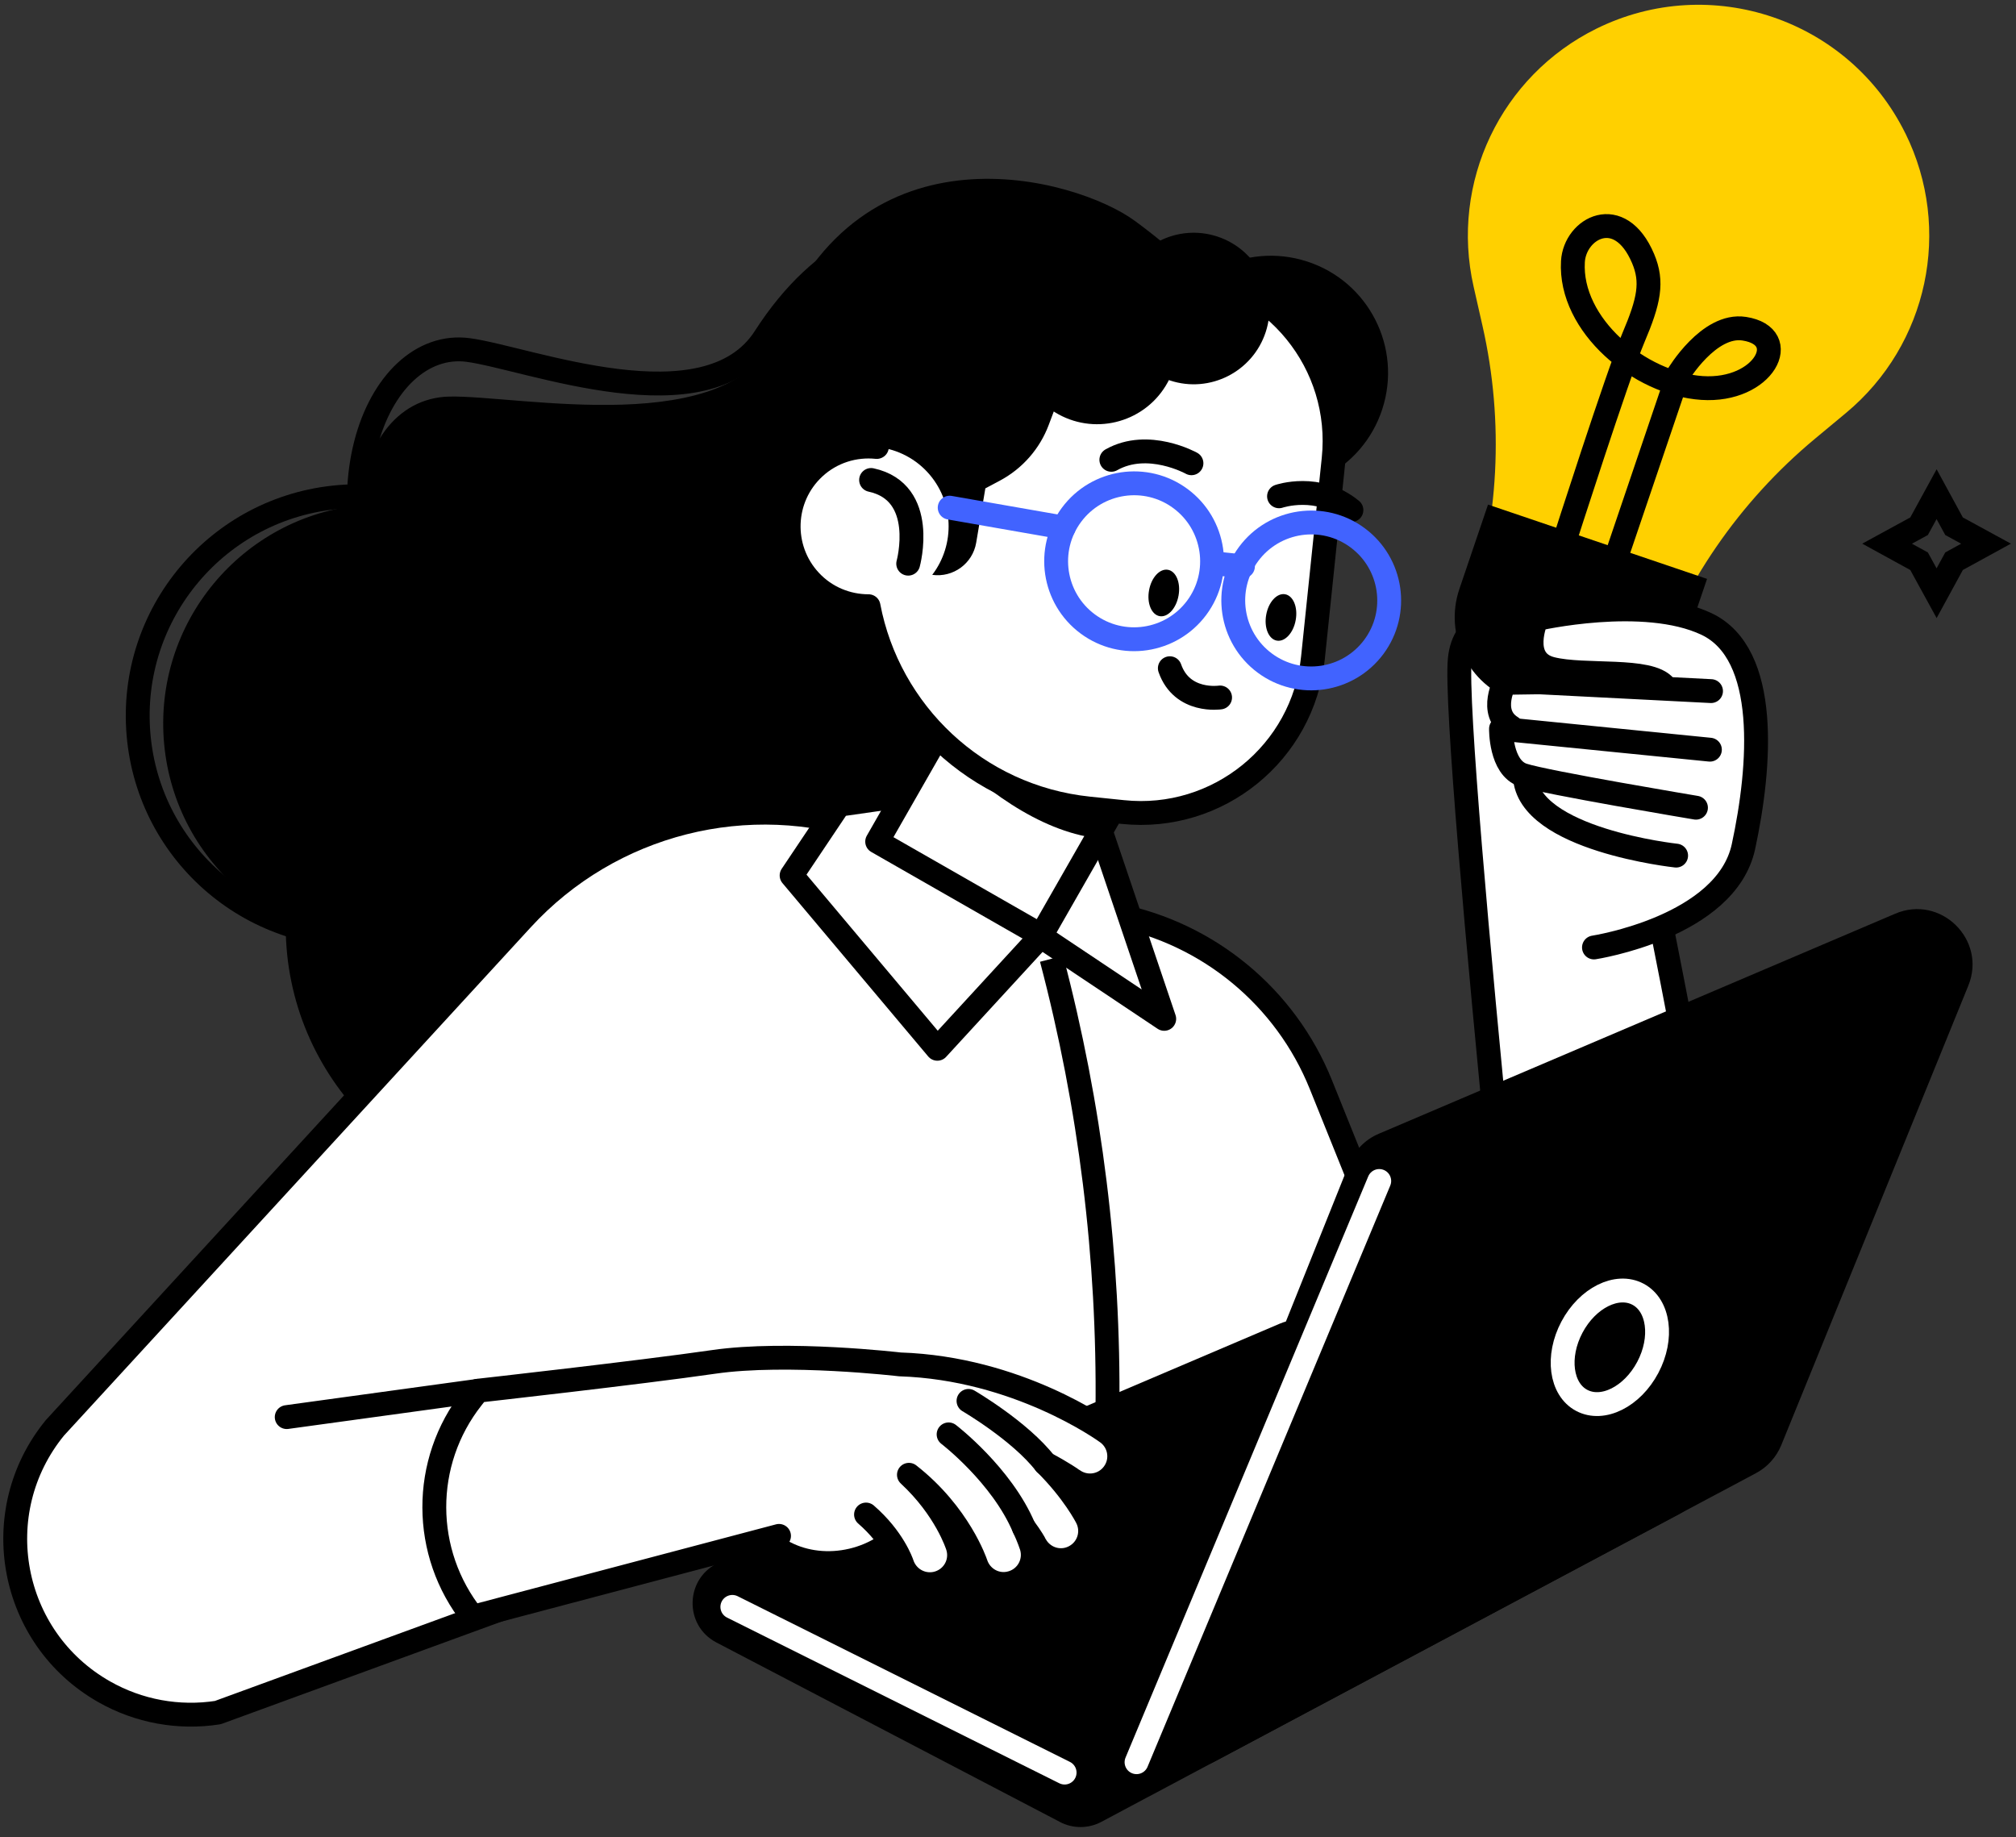
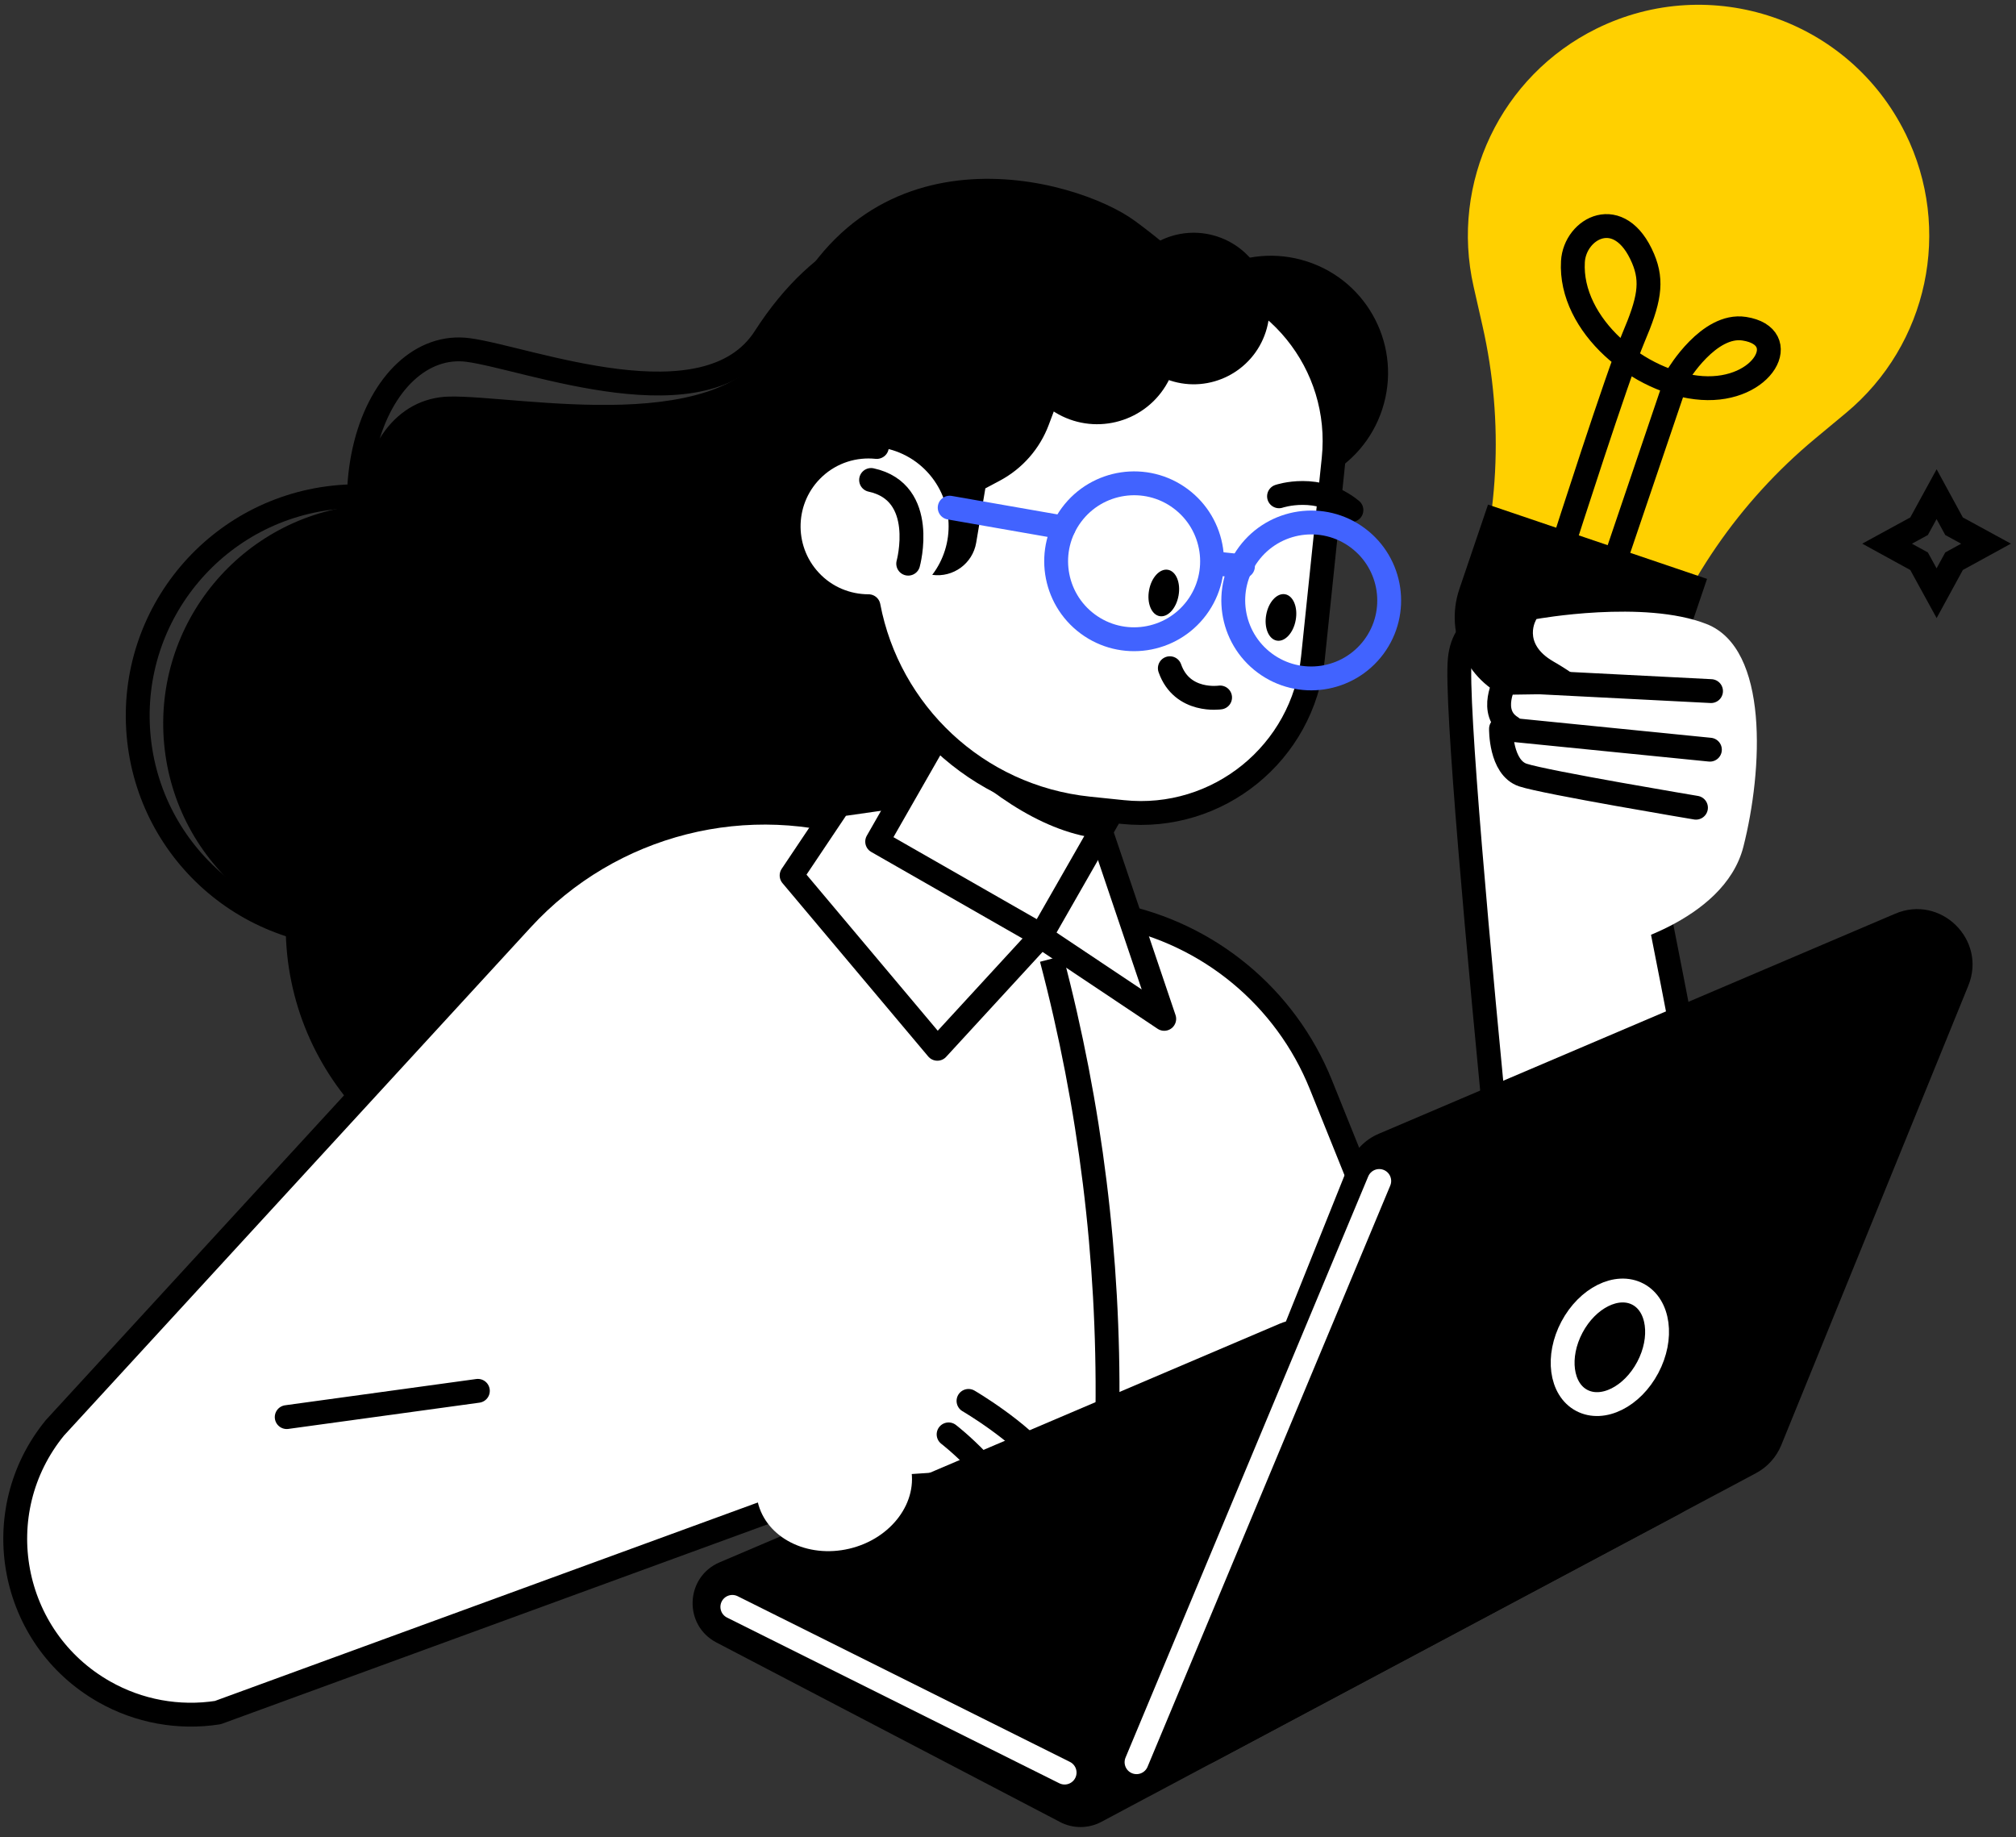
<svg xmlns="http://www.w3.org/2000/svg" width="169" height="154" viewBox="0 0 169 154" fill="none">
  <rect x="0" y="0" width="169" height="154" fill="#333333" stroke="none" />
  <path d="M125.773 98.45C123.892 79.401 122.028 58.809 122.373 55.273C123.037 48.454 134.24 53.318 134.24 53.318C134.24 53.318 140.223 80.637 144.41 105.244" fill="white" />
  <path d="M125.773 98.45C123.892 79.401 122.028 58.809 122.373 55.273C123.037 48.454 134.24 53.318 134.24 53.318C134.24 53.318 140.223 80.637 144.41 105.244" stroke="black" stroke-width="2" stroke-linecap="round" stroke-linejoin="round" />
  <path d="M159.73 11.183C163.69 19.207 161.63 28.897 154.749 34.616L152.161 36.768C145.797 42.056 141.025 49.004 138.363 56.838L138.148 57.477L122.8 52.269L123.015 51.63C125.672 43.796 126.108 35.378 124.276 27.311L123.532 24.027C121.552 15.302 125.813 6.362 133.831 2.402C143.411 -2.326 155.008 1.609 159.73 11.189V11.183Z" fill="#FFD000" />
  <path d="M143.1 48.527L124.74 42.299L122.34 49.373C121.032 53.228 123.098 57.416 126.953 58.724L131.349 60.215C135.204 61.523 139.392 59.457 140.699 55.602L143.1 48.527Z" fill="black" />
  <path d="M135.484 46.709L140.662 31.442C140.662 31.442 143.244 27.088 146.226 27.556C150.315 28.195 147.88 32.874 142.672 32.524C137.458 32.173 131.549 27.254 131.857 21.93C132.017 19.132 135.78 17.041 137.741 21.677C138.571 23.645 138.239 25.225 136.923 28.324C135.607 31.423 131.1 45.498 131.1 45.498" stroke="black" stroke-width="2" stroke-linecap="round" stroke-linejoin="round" />
  <path d="M132.413 69.522L135.014 79.483C135.014 79.483 144.52 77.392 146.149 70.973C147.779 64.554 148.308 54.371 143.063 52.312C137.812 50.252 128.804 51.893 128.804 51.893C128.804 51.893 127.525 53.892 130.212 55.447C132.899 57.003 133.895 58.128 133.895 58.128L126.301 58.239C126.301 58.239 125.594 59.512 126.227 61.566C126.861 63.613 126.91 66.97 132.413 69.528V69.522Z" fill="white" />
-   <path d="M133.621 79.424C133.621 79.424 144.695 77.726 146.152 70.975C147.609 64.224 148.329 54.816 143.065 52.313C137.802 49.817 128.806 51.895 128.806 51.895C128.806 51.895 127.287 55.363 130.054 56.064C132.821 56.765 138.288 55.972 139.56 57.534" stroke="black" stroke-width="2" stroke-linecap="round" stroke-linejoin="round" />
  <path d="M143.434 57.934L126.217 57.055C126.217 57.055 124.704 59.723 126.703 60.959" stroke="black" stroke-width="2" stroke-linecap="round" stroke-linejoin="round" />
  <path d="M143.34 62.844L125.828 61.092C125.828 61.092 125.773 64.344 127.666 64.972C129.56 65.599 142.172 67.708 142.172 67.708" stroke="black" stroke-width="2" stroke-linecap="round" stroke-linejoin="round" />
-   <path d="M140.508 71.724C140.508 71.724 128.087 70.39 127.829 65.09" stroke="black" stroke-width="2" stroke-linecap="round" stroke-linejoin="round" />
  <path d="M83.78 16.185C90.636 16.062 96.748 19.474 100.48 24.793C98.685 24.338 96.822 24.105 94.903 24.141C81.886 24.381 71.556 36.408 71.821 51.006C71.833 51.817 71.888 52.617 71.968 53.41C67.234 49.702 64.135 43.885 64.012 37.294C63.803 25.845 72.651 16.4 83.78 16.191V16.185Z" fill="black" />
  <path d="M92.196 23.924C88.666 20.019 73.965 12.954 64.114 28.29C59.22 35.914 44.266 30.011 39.254 29.341C31.488 28.308 25.684 42.432 34.526 56.39C37.065 60.399 47.402 74.092 51.011 73.428C54.62 72.764 87.424 83.629 71.622 56.291C67.545 49.239 87.904 46.17 97.115 35.434C98.683 33.608 96.998 29.249 92.196 23.93V23.924Z" stroke="black" stroke-width="2" stroke-linecap="round" stroke-linejoin="round" />
  <path d="M95.136 18.517C90.229 14.914 72.121 9.798 65.031 27.931C61.508 36.945 43.406 33.115 37.669 33.244C28.778 33.434 25.882 49.593 39.206 63.096C43.037 66.976 57.96 79.95 61.803 78.628C65.64 77.306 104.826 83.467 80.397 56.745C74.095 49.852 95.948 43.131 103.492 30.046C104.771 27.827 101.807 23.418 95.136 18.517Z" fill="black" />
  <path d="M13.76 62.365C12.823 52.238 20.272 43.268 30.4 42.33C40.527 41.392 49.497 48.842 50.435 58.969C51.373 69.097 43.923 78.067 33.795 79.004C23.668 79.942 14.698 72.493 13.76 62.365Z" fill="black" />
  <path d="M11.612 61.579C10.747 51.445 18.261 42.529 28.395 41.664C38.529 40.798 47.445 48.312 48.31 58.446C49.176 68.58 41.662 77.496 31.528 78.362C21.394 79.227 12.478 71.713 11.612 61.579Z" stroke="black" stroke-width="2" stroke-linecap="round" stroke-linejoin="round" />
  <path d="M46.984 100.663C34.263 100.663 23.951 90.35 23.951 77.629C23.951 64.908 34.263 54.596 46.984 54.596C59.705 54.596 70.018 64.908 70.018 77.629C70.018 90.35 59.705 100.663 46.984 100.663Z" fill="black" />
  <path d="M123.033 121.471L110.729 90.924C107.778 83.594 101.321 78.251 93.568 76.72L73.123 69.643C62.731 66.046 51.19 68.96 43.756 77.058L4.607 119.688C-1.173 126.753 0.8 137.323 8.745 141.824C11.629 143.459 14.98 144.074 18.257 143.564L68.856 125.068L123.039 121.471H123.033Z" fill="white" stroke="black" stroke-width="2" stroke-linecap="round" stroke-linejoin="round" />
  <path d="M75.478 66.723L70.332 67.46L66.36 73.388L78.577 87.918L87.241 78.492L97.596 85.409L92.431 70.123" fill="white" />
  <path d="M75.478 66.723L70.332 67.46L66.36 73.388L78.577 87.918L87.241 78.492L97.596 85.409L92.431 70.123" stroke="black" stroke-width="2" stroke-linecap="round" stroke-linejoin="round" />
  <path d="M82.905 54.165L96.654 62.029L87.281 78.415L73.533 70.55L82.905 54.165Z" fill="white" stroke="black" stroke-width="2" stroke-linecap="round" stroke-linejoin="round" />
  <path d="M82.861 54.252L96.609 62.116L91.949 70.27C87.066 69.636 82.301 66.095 78.378 62.092L82.861 54.252Z" fill="black" />
  <path d="M115.876 34.3C114.197 39.459 108.657 42.275 103.499 40.597C98.34 38.918 95.523 33.378 97.202 28.219C98.881 23.06 104.421 20.244 109.58 21.923C114.739 23.601 117.555 29.141 115.876 34.3Z" fill="black" />
  <path d="M73.509 37.463C75.889 27.791 85.093 21.107 95.276 22.165L98.867 22.54C106.836 23.37 112.628 30.496 111.798 38.471L110.064 55.141C109.234 63.11 102.107 68.902 94.132 68.072L91.279 67.777C81.828 66.793 74.499 59.697 72.808 50.818C71.013 50.818 69.217 50.105 67.901 48.684C65.386 45.973 65.54 41.73 68.252 39.215C69.721 37.85 71.646 37.278 73.497 37.469L73.509 37.463Z" fill="white" stroke="black" stroke-width="2" stroke-linecap="round" stroke-linejoin="round" />
  <path d="M96.324 49.486C96.127 50.556 96.527 51.528 97.209 51.651C97.892 51.774 98.605 51.005 98.796 49.929C98.992 48.859 98.593 47.888 97.91 47.765C97.228 47.642 96.514 48.41 96.324 49.486Z" fill="black" />
  <path d="M106.146 51.537C105.949 52.607 106.349 53.579 107.031 53.702C107.714 53.825 108.427 53.056 108.618 51.98C108.815 50.91 108.415 49.939 107.732 49.816C107.05 49.693 106.337 50.461 106.146 51.537Z" fill="black" />
  <path d="M102.279 58.469C102.279 58.469 99.094 58.955 98.067 56.016" stroke="black" stroke-width="2" stroke-linecap="round" stroke-linejoin="round" />
-   <path d="M99.879 38.834C99.879 38.834 96.245 36.805 93.164 38.545" stroke="black" stroke-width="2" stroke-linecap="round" stroke-linejoin="round" />
  <path d="M107.22 41.604C107.22 41.604 110.516 40.473 113.289 42.76" stroke="black" stroke-width="2" stroke-linecap="round" stroke-linejoin="round" />
  <path d="M76.134 47.252C76.134 47.252 77.782 41.263 73.023 40.236" stroke="black" stroke-width="2" stroke-linecap="round" stroke-linejoin="round" />
  <path d="M89.113 32.245C90.564 27.793 93.884 24.399 98.127 22.468L89.273 21.546C81.457 20.734 74.46 26.41 73.648 34.231L73.316 37.453C74.946 37.57 76.538 38.277 77.737 39.568C79.988 41.997 80.093 45.643 78.149 48.189C79.902 48.435 81.537 47.242 81.833 45.496L82.601 40.939L83.825 40.288C85.713 39.279 87.164 37.619 87.914 35.621L88.922 32.94C88.984 32.712 89.051 32.485 89.125 32.257L89.113 32.245Z" fill="black" />
  <path d="M106.105 27.83C105.017 31.163 101.432 32.989 98.1 31.901C94.767 30.812 92.941 27.228 94.029 23.895C95.117 20.562 98.702 18.736 102.035 19.824C105.367 20.913 107.194 24.497 106.105 27.83Z" fill="black" />
  <path d="M88.442 34.562C85.272 32.612 84.283 28.461 86.233 25.291C88.183 22.121 92.334 21.132 95.504 23.082C98.674 25.032 99.663 29.183 97.713 32.353C95.763 35.523 91.612 36.512 88.442 34.562Z" fill="black" />
  <path d="M104.671 46.439C102.519 49.335 103.128 53.431 106.024 55.583C108.92 57.735 113.015 57.126 115.167 54.23C117.319 51.334 116.711 47.239 113.815 45.087C110.919 42.934 106.823 43.543 104.671 46.439Z" stroke="#4163FF" stroke-width="2" stroke-linecap="round" stroke-linejoin="round" />
  <path d="M89.824 43.156C87.672 46.052 88.28 50.147 91.176 52.299C94.073 54.452 98.168 53.843 100.32 50.947C102.472 48.05 101.863 43.955 98.967 41.803C96.071 39.651 91.976 40.26 89.824 43.156Z" stroke="#4163FF" stroke-width="2" stroke-linecap="round" stroke-linejoin="round" />
  <path d="M79.611 42.557L89.172 44.229" stroke="#4163FF" stroke-width="2" stroke-linecap="round" stroke-linejoin="round" />
  <path d="M104.197 47.474L101.848 47.228" stroke="#4163FF" stroke-width="2" stroke-linecap="round" stroke-linejoin="round" />
  <path d="M88.86 152.734L60.059 137.688C57.274 136.237 57.434 132.197 60.324 130.968L107.301 110.953C108.106 110.609 109.01 110.56 109.846 110.818L140.105 120.078C143.271 121.05 143.689 125.36 140.762 126.922L92.328 152.722C91.246 153.3 89.942 153.306 88.854 152.734H88.86Z" fill="black" />
  <path d="M61.392 134.703L89.246 148.593" stroke="white" stroke-width="2" stroke-linecap="round" stroke-linejoin="round" />
  <path d="M95.349 141.816L113.088 97.587C113.549 96.437 114.447 95.521 115.584 95.041L158.872 76.595C162.69 74.966 166.57 78.784 165.002 82.627L149.323 121.143C148.911 122.152 148.161 122.982 147.202 123.492L101.854 147.651C98.023 149.692 93.731 145.843 95.349 141.816Z" fill="black" />
  <path d="M115.621 99L95.275 147.723" stroke="white" stroke-width="2" stroke-linecap="round" stroke-linejoin="round" />
  <path d="M138.132 114.63C136.829 117.09 134.351 118.326 132.592 117.391C130.84 116.463 130.471 113.714 131.774 111.254C133.078 108.795 135.556 107.559 137.314 108.494C139.067 109.422 139.436 112.171 138.132 114.63Z" stroke="white" stroke-width="2" stroke-linecap="round" stroke-linejoin="round" />
  <path d="M76.325 122.893C77.032 125.881 74.739 128.986 71.203 129.823C67.668 130.659 64.23 128.913 63.523 125.918C62.816 122.93 65.11 119.825 68.645 118.988C72.181 118.152 75.618 119.898 76.325 122.893Z" fill="white" />
-   <path d="M72.598 126.961C74.879 128.935 75.586 131.001 75.623 131.112C75.789 131.616 76.109 132.034 76.509 132.329C77.117 132.772 77.923 132.932 78.691 132.686C79.97 132.28 80.684 130.933 80.29 129.648C80.241 129.482 79.276 126.488 76.195 123.629C80.425 126.937 81.784 131.032 81.803 131.075C81.969 131.591 82.288 132.01 82.694 132.311C83.297 132.754 84.096 132.913 84.865 132.667C86.15 132.268 86.863 130.909 86.47 129.624C86.445 129.544 86.254 128.954 85.843 128.062C86.457 128.88 86.759 129.439 86.765 129.458C86.943 129.808 87.201 130.097 87.497 130.312C88.216 130.841 89.2 130.952 90.048 130.515C91.247 129.907 91.727 128.449 91.124 127.244C91.051 127.097 89.981 125.018 87.632 122.682C89.083 123.45 89.919 124.047 89.944 124.059C91.038 124.846 92.563 124.606 93.356 123.512C94.15 122.423 93.91 120.899 92.822 120.105C92.52 119.884 85.289 114.694 75.439 114.375C75.439 114.375 66.006 113.268 59.821 114.166C53.635 115.063 40.058 116.582 40.058 116.582L39.579 117.191C35.33 122.577 35.355 130.177 39.628 135.539L65.305 128.751" fill="white" />
-   <path d="M72.598 126.961C74.879 128.935 75.586 131.001 75.623 131.112C75.789 131.616 76.109 132.034 76.509 132.329C77.117 132.772 77.923 132.932 78.691 132.686C79.97 132.28 80.684 130.933 80.29 129.648C80.241 129.482 79.276 126.488 76.195 123.629C80.425 126.937 81.784 131.032 81.803 131.075C81.969 131.591 82.288 132.01 82.694 132.311C83.297 132.754 84.096 132.913 84.865 132.667C86.15 132.268 86.863 130.909 86.47 129.624C86.445 129.544 86.254 128.954 85.843 128.062C86.457 128.88 86.759 129.439 86.765 129.458C86.943 129.808 87.201 130.097 87.497 130.312C88.216 130.841 89.2 130.952 90.048 130.515C91.247 129.907 91.727 128.449 91.124 127.244C91.051 127.097 89.981 125.018 87.632 122.682C89.083 123.45 89.919 124.047 89.944 124.059C91.038 124.846 92.563 124.606 93.356 123.512C94.15 122.423 93.91 120.899 92.822 120.105C92.52 119.884 85.289 114.694 75.439 114.375C75.439 114.375 66.006 113.268 59.821 114.166C53.635 115.063 40.058 116.582 40.058 116.582L39.579 117.191C35.33 122.577 35.355 130.177 39.628 135.539L65.305 128.751" stroke="black" stroke-width="2" stroke-linecap="round" stroke-linejoin="round" />
  <path d="M81.189 117.436C81.189 117.436 85.512 119.957 87.627 122.687Z" fill="white" />
  <path d="M81.189 117.436C81.189 117.436 85.512 119.957 87.627 122.687" stroke="black" stroke-width="2" stroke-linecap="round" stroke-linejoin="round" />
  <path d="M79.521 120.242C79.521 120.242 83.979 123.655 85.836 128.063" stroke="black" stroke-width="2" stroke-linecap="round" stroke-linejoin="round" />
  <path d="M24.035 118.793L40.059 116.592" stroke="black" stroke-width="2" stroke-linecap="round" stroke-linejoin="round" />
  <path d="M162.344 41.426L160.874 44.113L158.194 45.576L160.874 47.046L162.344 49.727L163.807 47.046L166.488 45.576L163.807 44.113L162.344 41.426Z" stroke="black" stroke-width="2" />
  <path d="M88.151 80.369C91.41 92.716 92.984 105.45 92.836 118.221L92.812 120.115" stroke="black" stroke-width="2" />
</svg>